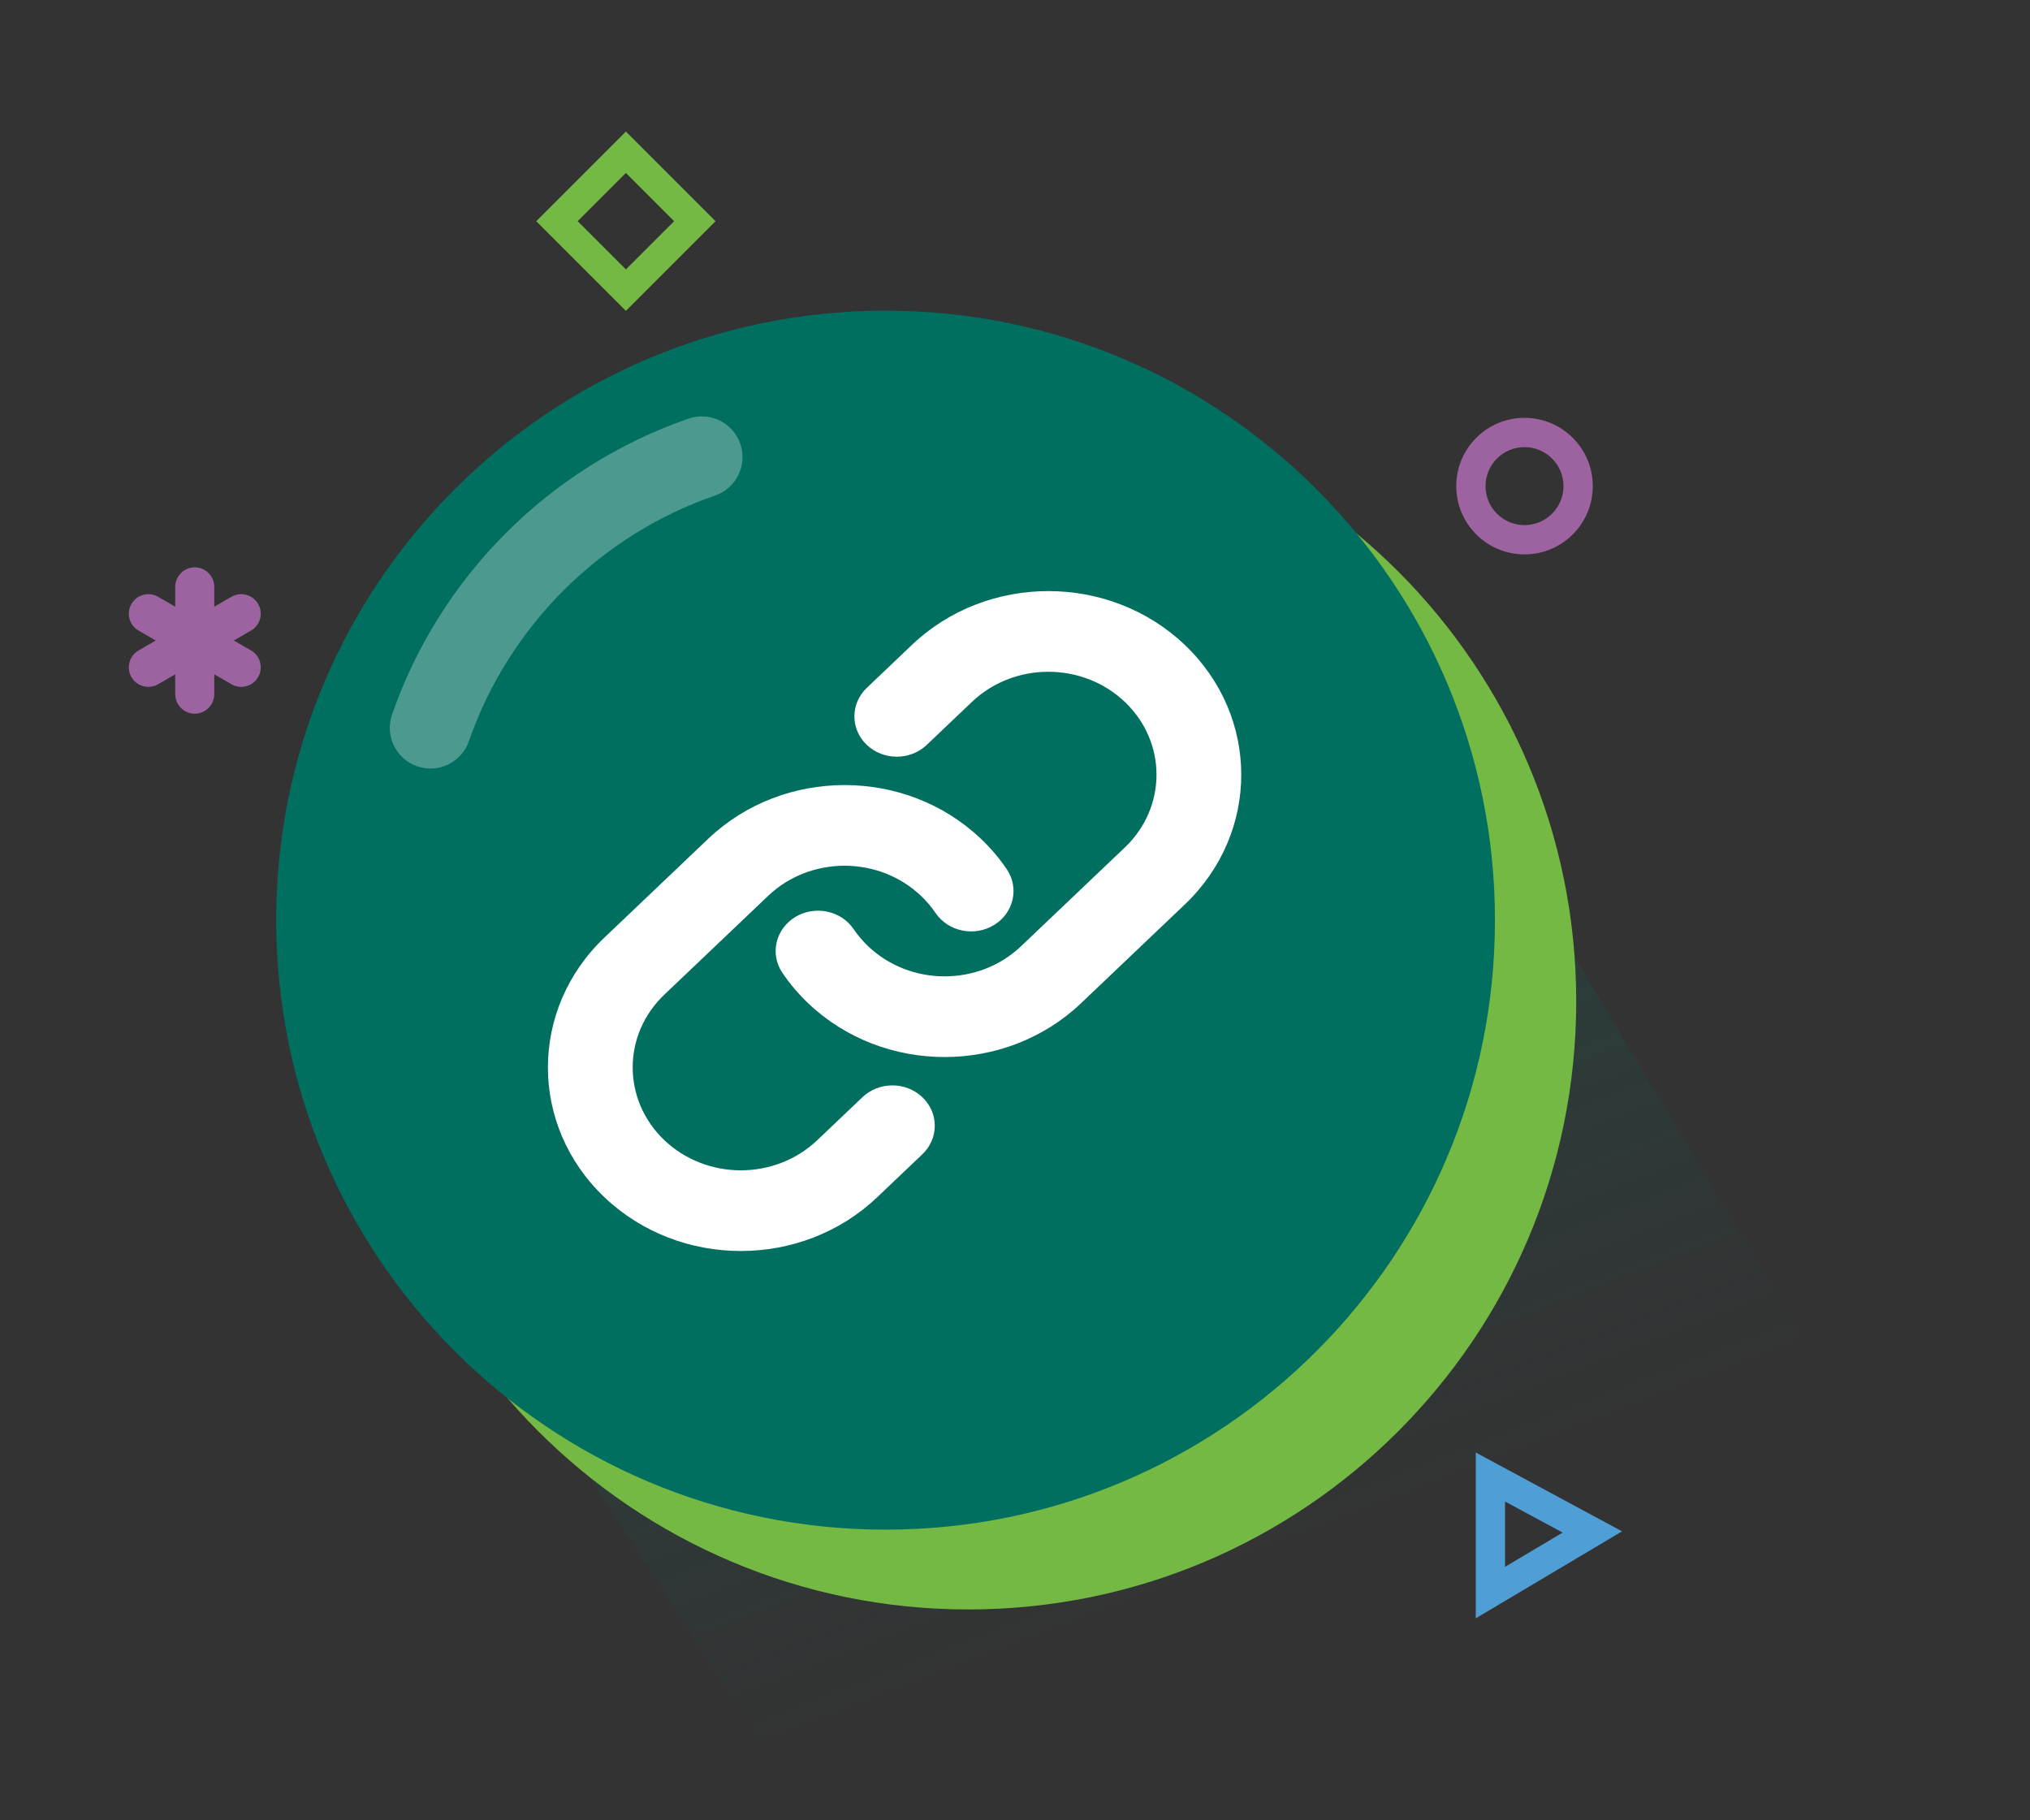
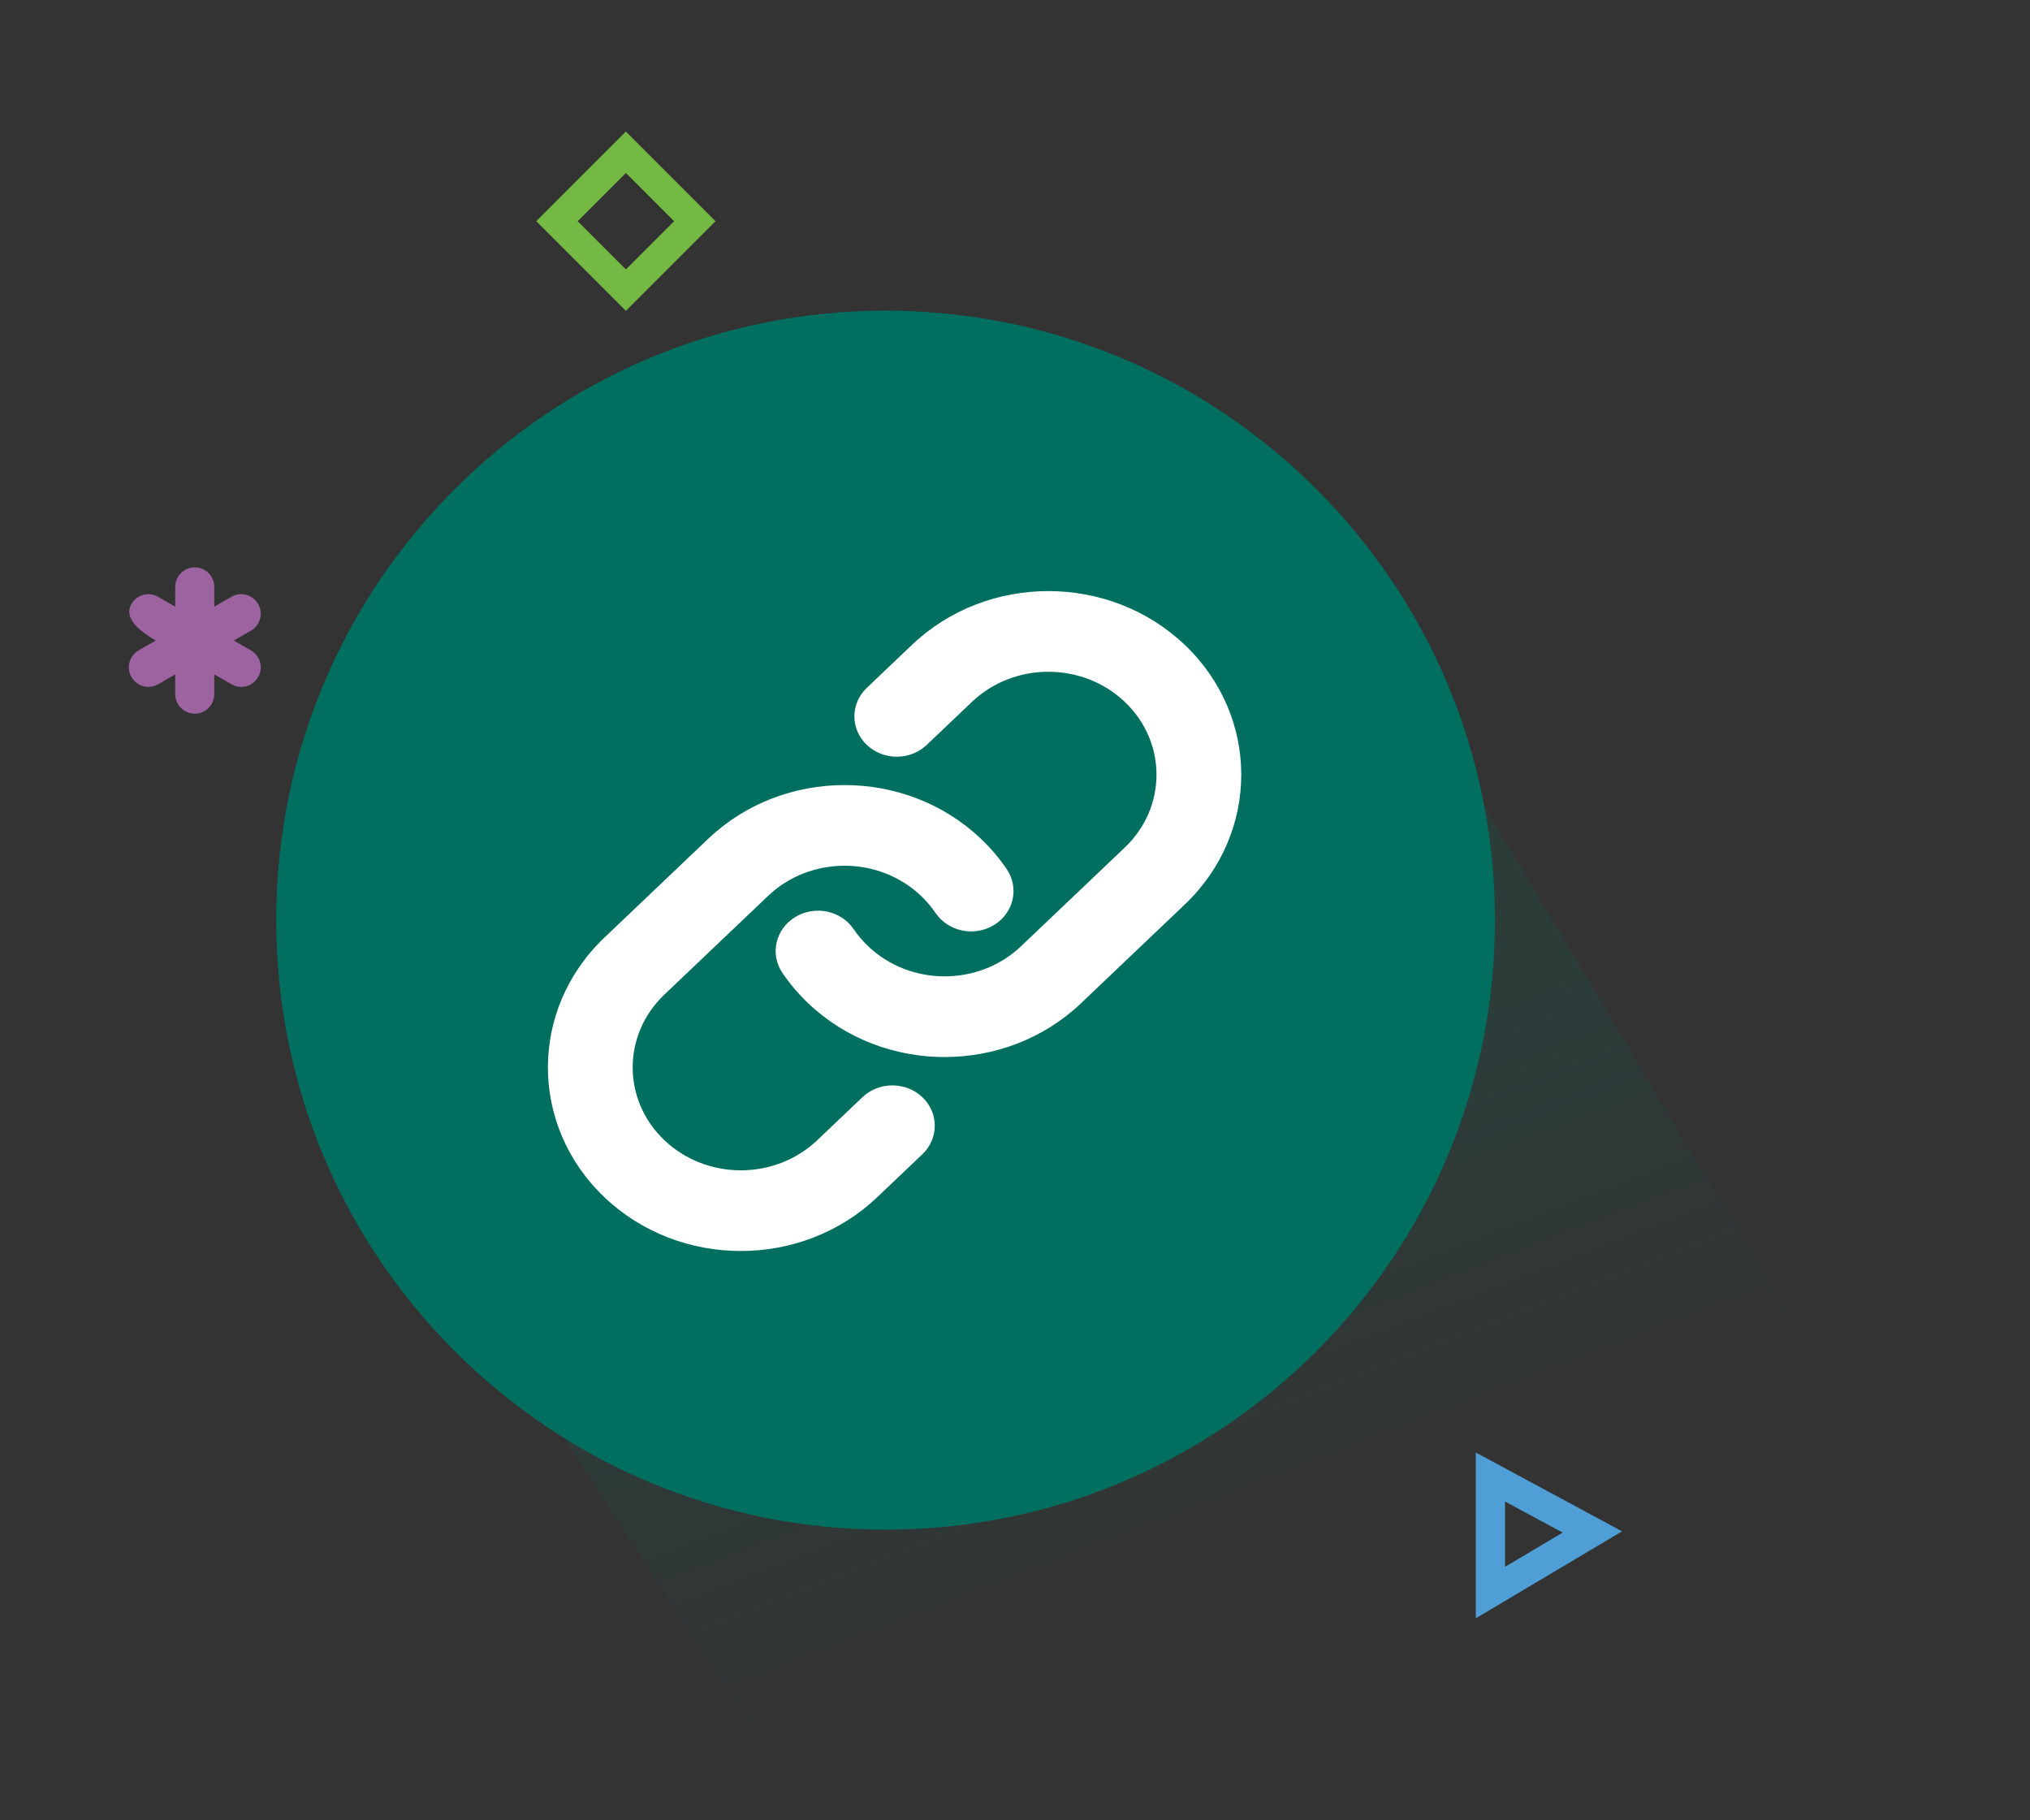
<svg xmlns="http://www.w3.org/2000/svg" width="116" height="104" viewBox="0 0 116 104" fill="none">
  <rect x="0" y="0" width="116" height="104" fill="#333333" stroke="none" />
  <path opacity="0.15" fill-rule="evenodd" clip-rule="evenodd" d="M43.223 99.024L115.723 97.707L78.902 36.179L27.422 74.857L43.223 99.024Z" fill="url(#paint0_linear_11812_12912)" />
-   <path d="M55.329 22.473C74.516 22.473 90.07 38.027 90.07 57.213C90.07 76.4 74.516 91.954 55.329 91.954C36.143 91.953 20.589 76.4 20.589 57.213C20.589 38.027 36.143 22.473 55.329 22.473Z" fill="#74B943" />
  <path d="M50.605 17.75C69.836 17.75 85.426 33.34 85.426 52.572C85.426 71.803 69.836 87.393 50.605 87.393C31.373 87.393 15.783 71.803 15.783 52.572C15.783 33.34 31.373 17.75 50.605 17.75Z" fill="#006F60" />
  <path fill-rule="evenodd" clip-rule="evenodd" d="M52.112 36.843C56.416 32.747 63.396 32.747 67.701 36.843C72.005 40.94 72.005 47.582 67.701 51.678L61.772 57.32C57.468 61.416 50.488 61.416 46.183 57.32C45.62 56.783 45.129 56.202 44.711 55.586C43.985 54.516 44.308 53.09 45.432 52.399C46.556 51.709 48.055 52.016 48.78 53.086C49.013 53.429 49.289 53.756 49.608 54.06C52.022 56.357 55.934 56.357 58.347 54.06L64.276 48.419C66.689 46.122 66.689 42.399 64.276 40.103C61.862 37.806 57.95 37.806 55.537 40.103L52.957 42.558C52.011 43.458 50.477 43.458 49.532 42.558C48.586 41.658 48.586 40.199 49.532 39.299L52.112 36.843ZM52.63 51.185C50.217 48.888 46.305 48.888 43.892 51.185L37.963 56.826C35.55 59.122 35.55 62.846 37.963 65.142C40.376 67.438 44.289 67.438 46.702 65.142L49.282 62.687C50.228 61.787 51.761 61.787 52.707 62.687C53.653 63.587 53.653 65.046 52.707 65.946L50.127 68.401C45.822 72.498 38.843 72.498 34.538 68.401C30.233 64.305 30.233 57.663 34.538 53.567L40.466 47.925C44.771 43.829 51.751 43.829 56.055 47.925C56.619 48.461 57.11 49.043 57.528 49.659C58.254 50.729 57.931 52.155 56.807 52.846C55.683 53.536 54.184 53.229 53.459 52.159C53.225 51.816 52.95 51.489 52.63 51.185Z" fill="white" />
-   <path d="M89.343 27.773C89.343 26.543 88.345 25.546 87.115 25.546C85.885 25.546 84.888 26.543 84.888 27.773C84.888 29.004 85.885 30.001 87.115 30.001C88.345 30.001 89.343 29.004 89.343 27.773ZM91.016 27.773C91.016 29.928 89.269 31.674 87.115 31.674C84.961 31.674 83.214 29.928 83.214 27.773C83.214 25.619 84.961 23.872 87.115 23.872C89.269 23.872 91.016 25.619 91.016 27.773Z" fill="#9D63A0" />
-   <path d="M11.128 32.415C11.744 32.415 12.244 32.914 12.244 33.53V34.663L13.227 34.097L13.328 34.044C13.844 33.812 14.461 34.005 14.75 34.505C15.039 35.005 14.897 35.636 14.439 35.967L14.342 36.028L13.36 36.594L14.342 37.161L14.439 37.223C14.897 37.553 15.039 38.185 14.75 38.685C14.461 39.185 13.844 39.377 13.328 39.145L13.227 39.093L12.244 38.526V39.658C12.244 40.274 11.744 40.775 11.128 40.775C10.512 40.774 10.013 40.274 10.013 39.658V38.528L9.035 39.093C8.502 39.401 7.819 39.218 7.511 38.685C7.203 38.151 7.386 37.469 7.919 37.161L8.9 36.594L7.919 36.028C7.386 35.72 7.203 35.038 7.511 34.505C7.819 33.971 8.502 33.789 9.035 34.097L10.013 34.661V33.53C10.013 32.915 10.512 32.415 11.128 32.415Z" fill="#9D63A0" />
+   <path d="M11.128 32.415C11.744 32.415 12.244 32.914 12.244 33.53V34.663L13.227 34.097L13.328 34.044C13.844 33.812 14.461 34.005 14.75 34.505C15.039 35.005 14.897 35.636 14.439 35.967L14.342 36.028L13.36 36.594L14.342 37.161L14.439 37.223C14.897 37.553 15.039 38.185 14.75 38.685C14.461 39.185 13.844 39.377 13.328 39.145L13.227 39.093L12.244 38.526V39.658C12.244 40.274 11.744 40.775 11.128 40.775C10.512 40.774 10.013 40.274 10.013 39.658V38.528L9.035 39.093C8.502 39.401 7.819 39.218 7.511 38.685C7.203 38.151 7.386 37.469 7.919 37.161L8.9 36.594C7.386 35.72 7.203 35.038 7.511 34.505C7.819 33.971 8.502 33.789 9.035 34.097L10.013 34.661V33.53C10.013 32.915 10.512 32.415 11.128 32.415Z" fill="#9D63A0" />
  <path d="M84.33 92.46V82.986L92.689 87.491L84.33 92.46ZM86.003 85.788V89.518L89.295 87.561L86.003 85.788Z" fill="#4F9ED6" />
  <path d="M40.889 12.638L35.766 17.761L30.642 12.638L35.766 7.515L40.889 12.638ZM33.01 12.638L35.766 15.394L38.522 12.638L35.766 9.882L33.01 12.638Z" fill="#74B943" />
-   <path opacity="0.3" d="M26.793 42.347C26.371 43.559 25.047 44.2 23.835 43.779C22.623 43.357 21.983 42.033 22.404 40.821L26.793 42.347ZM39.348 23.918C40.561 23.499 41.883 24.143 42.302 25.356C42.721 26.569 42.077 27.892 40.864 28.31C34.29 30.578 29.076 35.78 26.793 42.347L22.404 40.821C25.155 32.909 31.427 26.65 39.348 23.918Z" fill="white" />
  <defs>
    <linearGradient id="paint0_linear_11812_12912" x1="56.236" y1="68.893" x2="65.003" y2="91.554" gradientUnits="userSpaceOnUse">
      <stop stop-color="#006F60" />
      <stop offset="1" stop-color="#006F60" stop-opacity="0.01" />
    </linearGradient>
  </defs>
</svg>